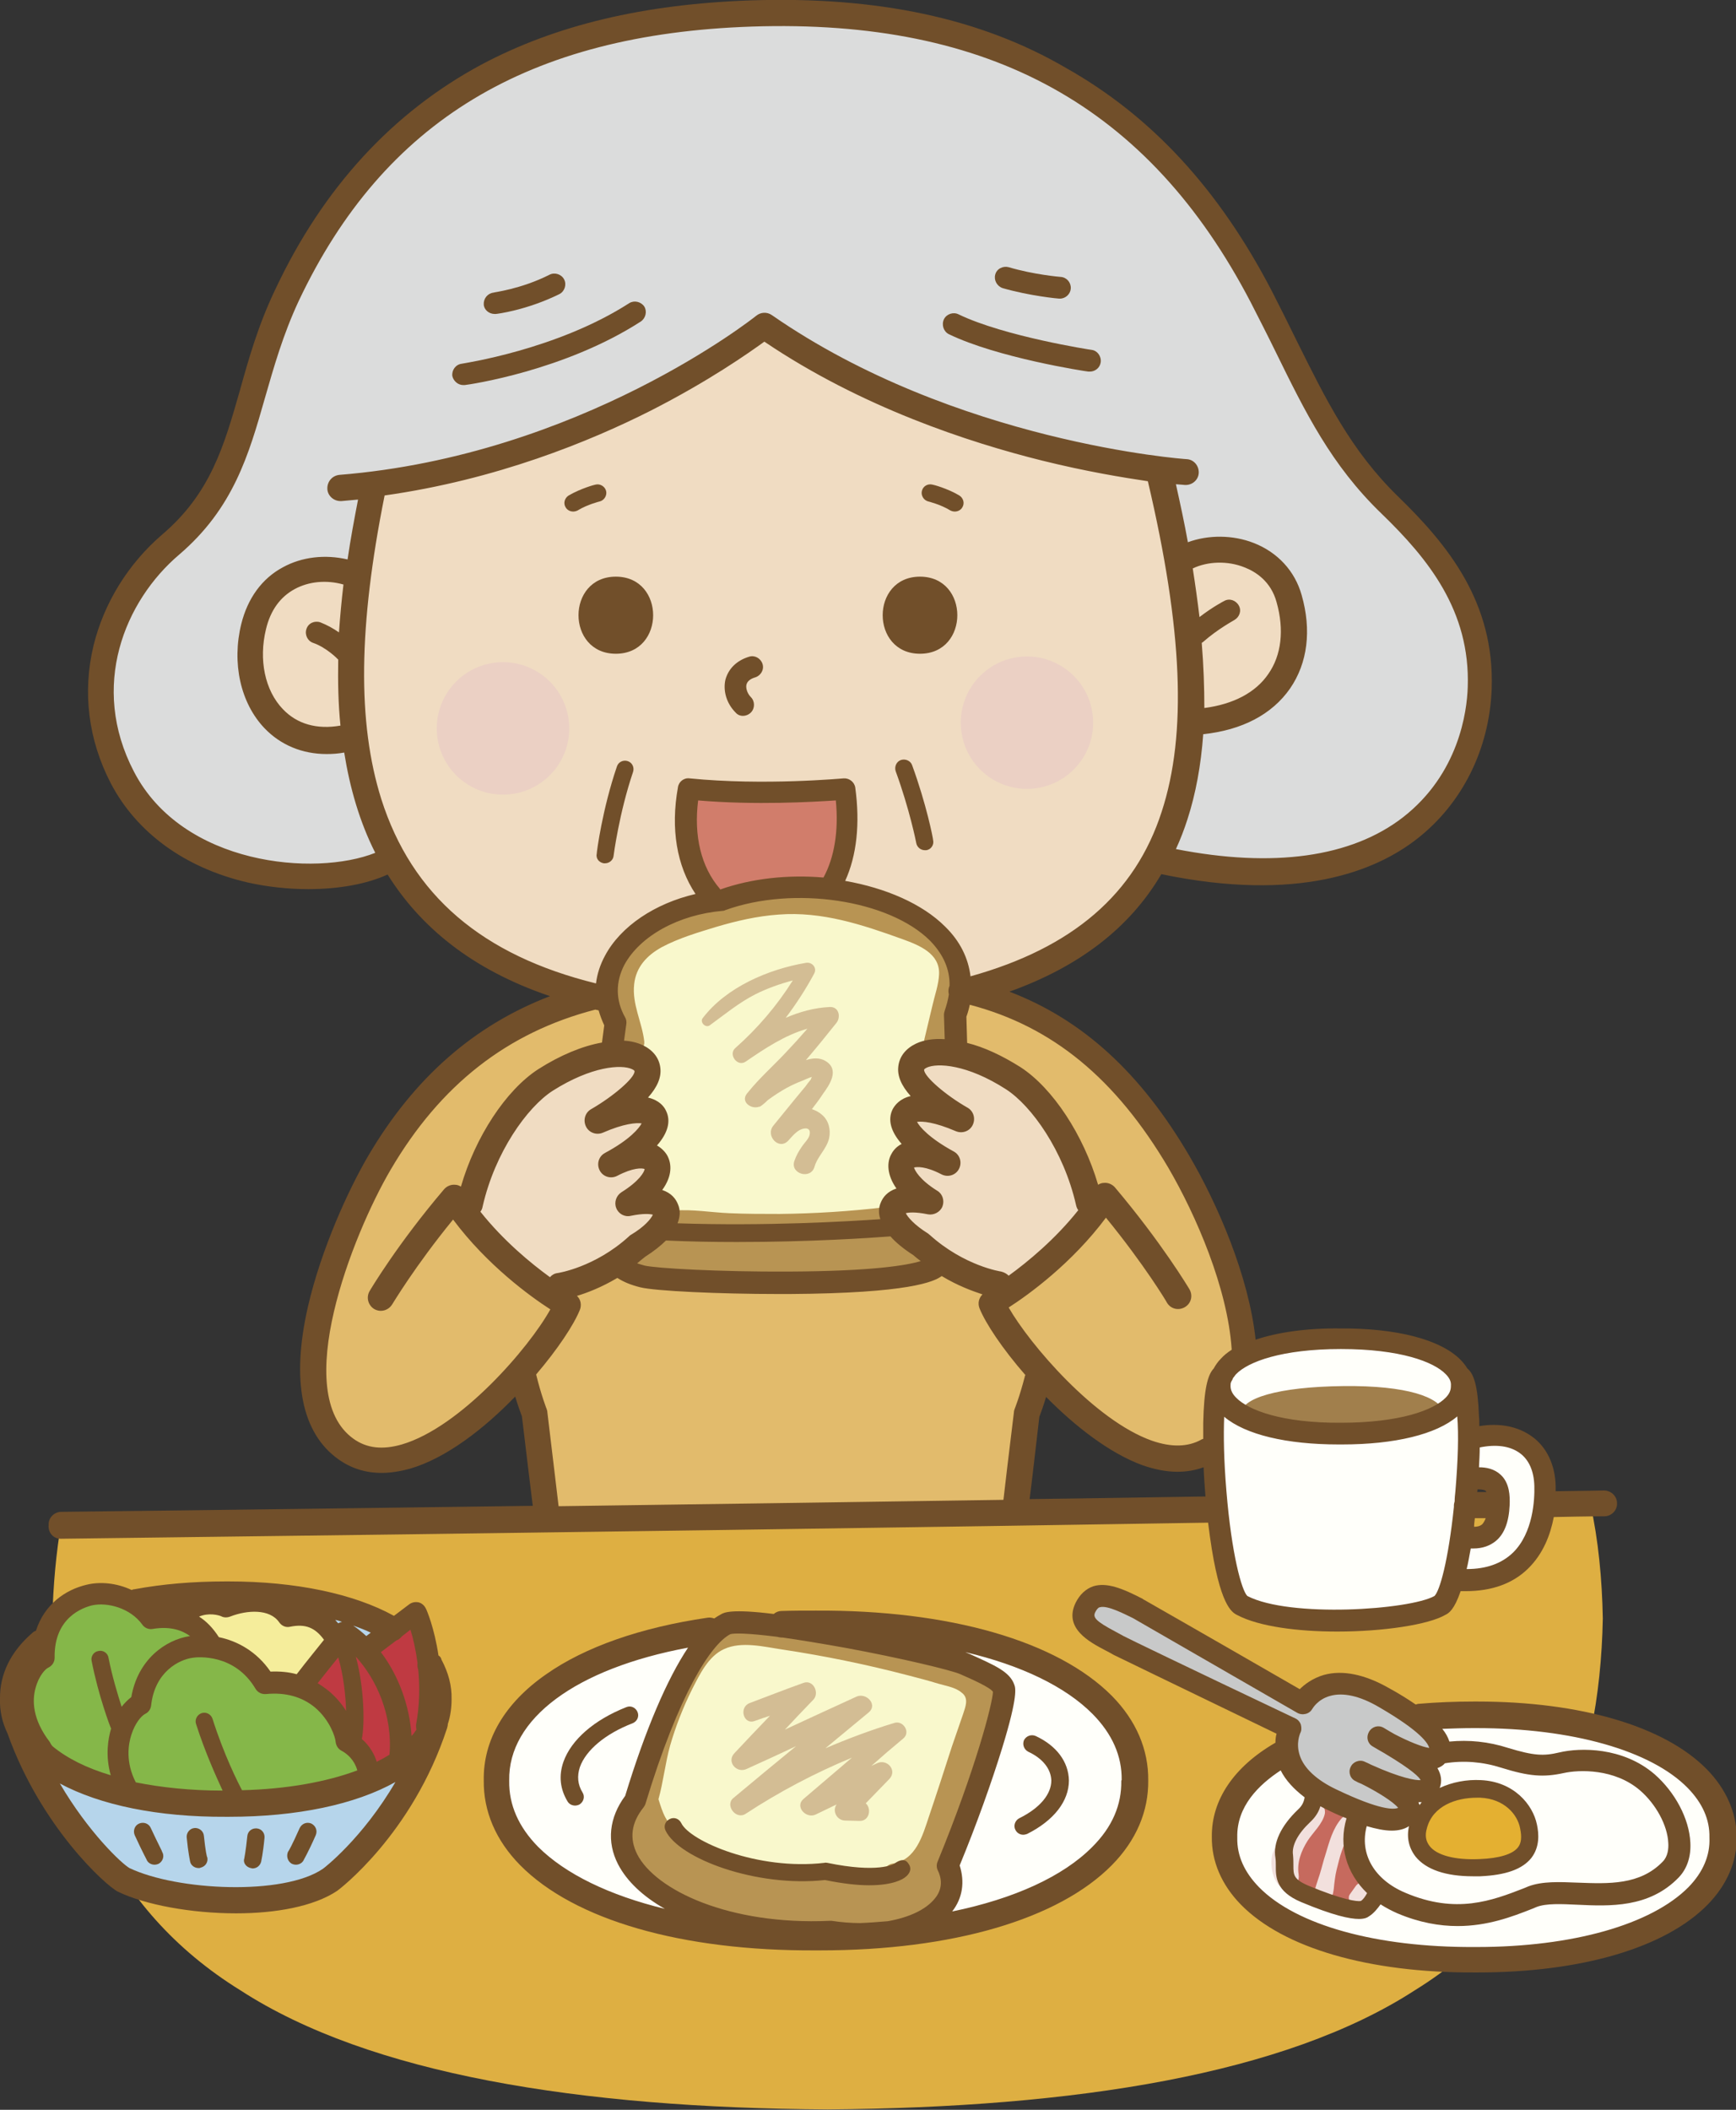
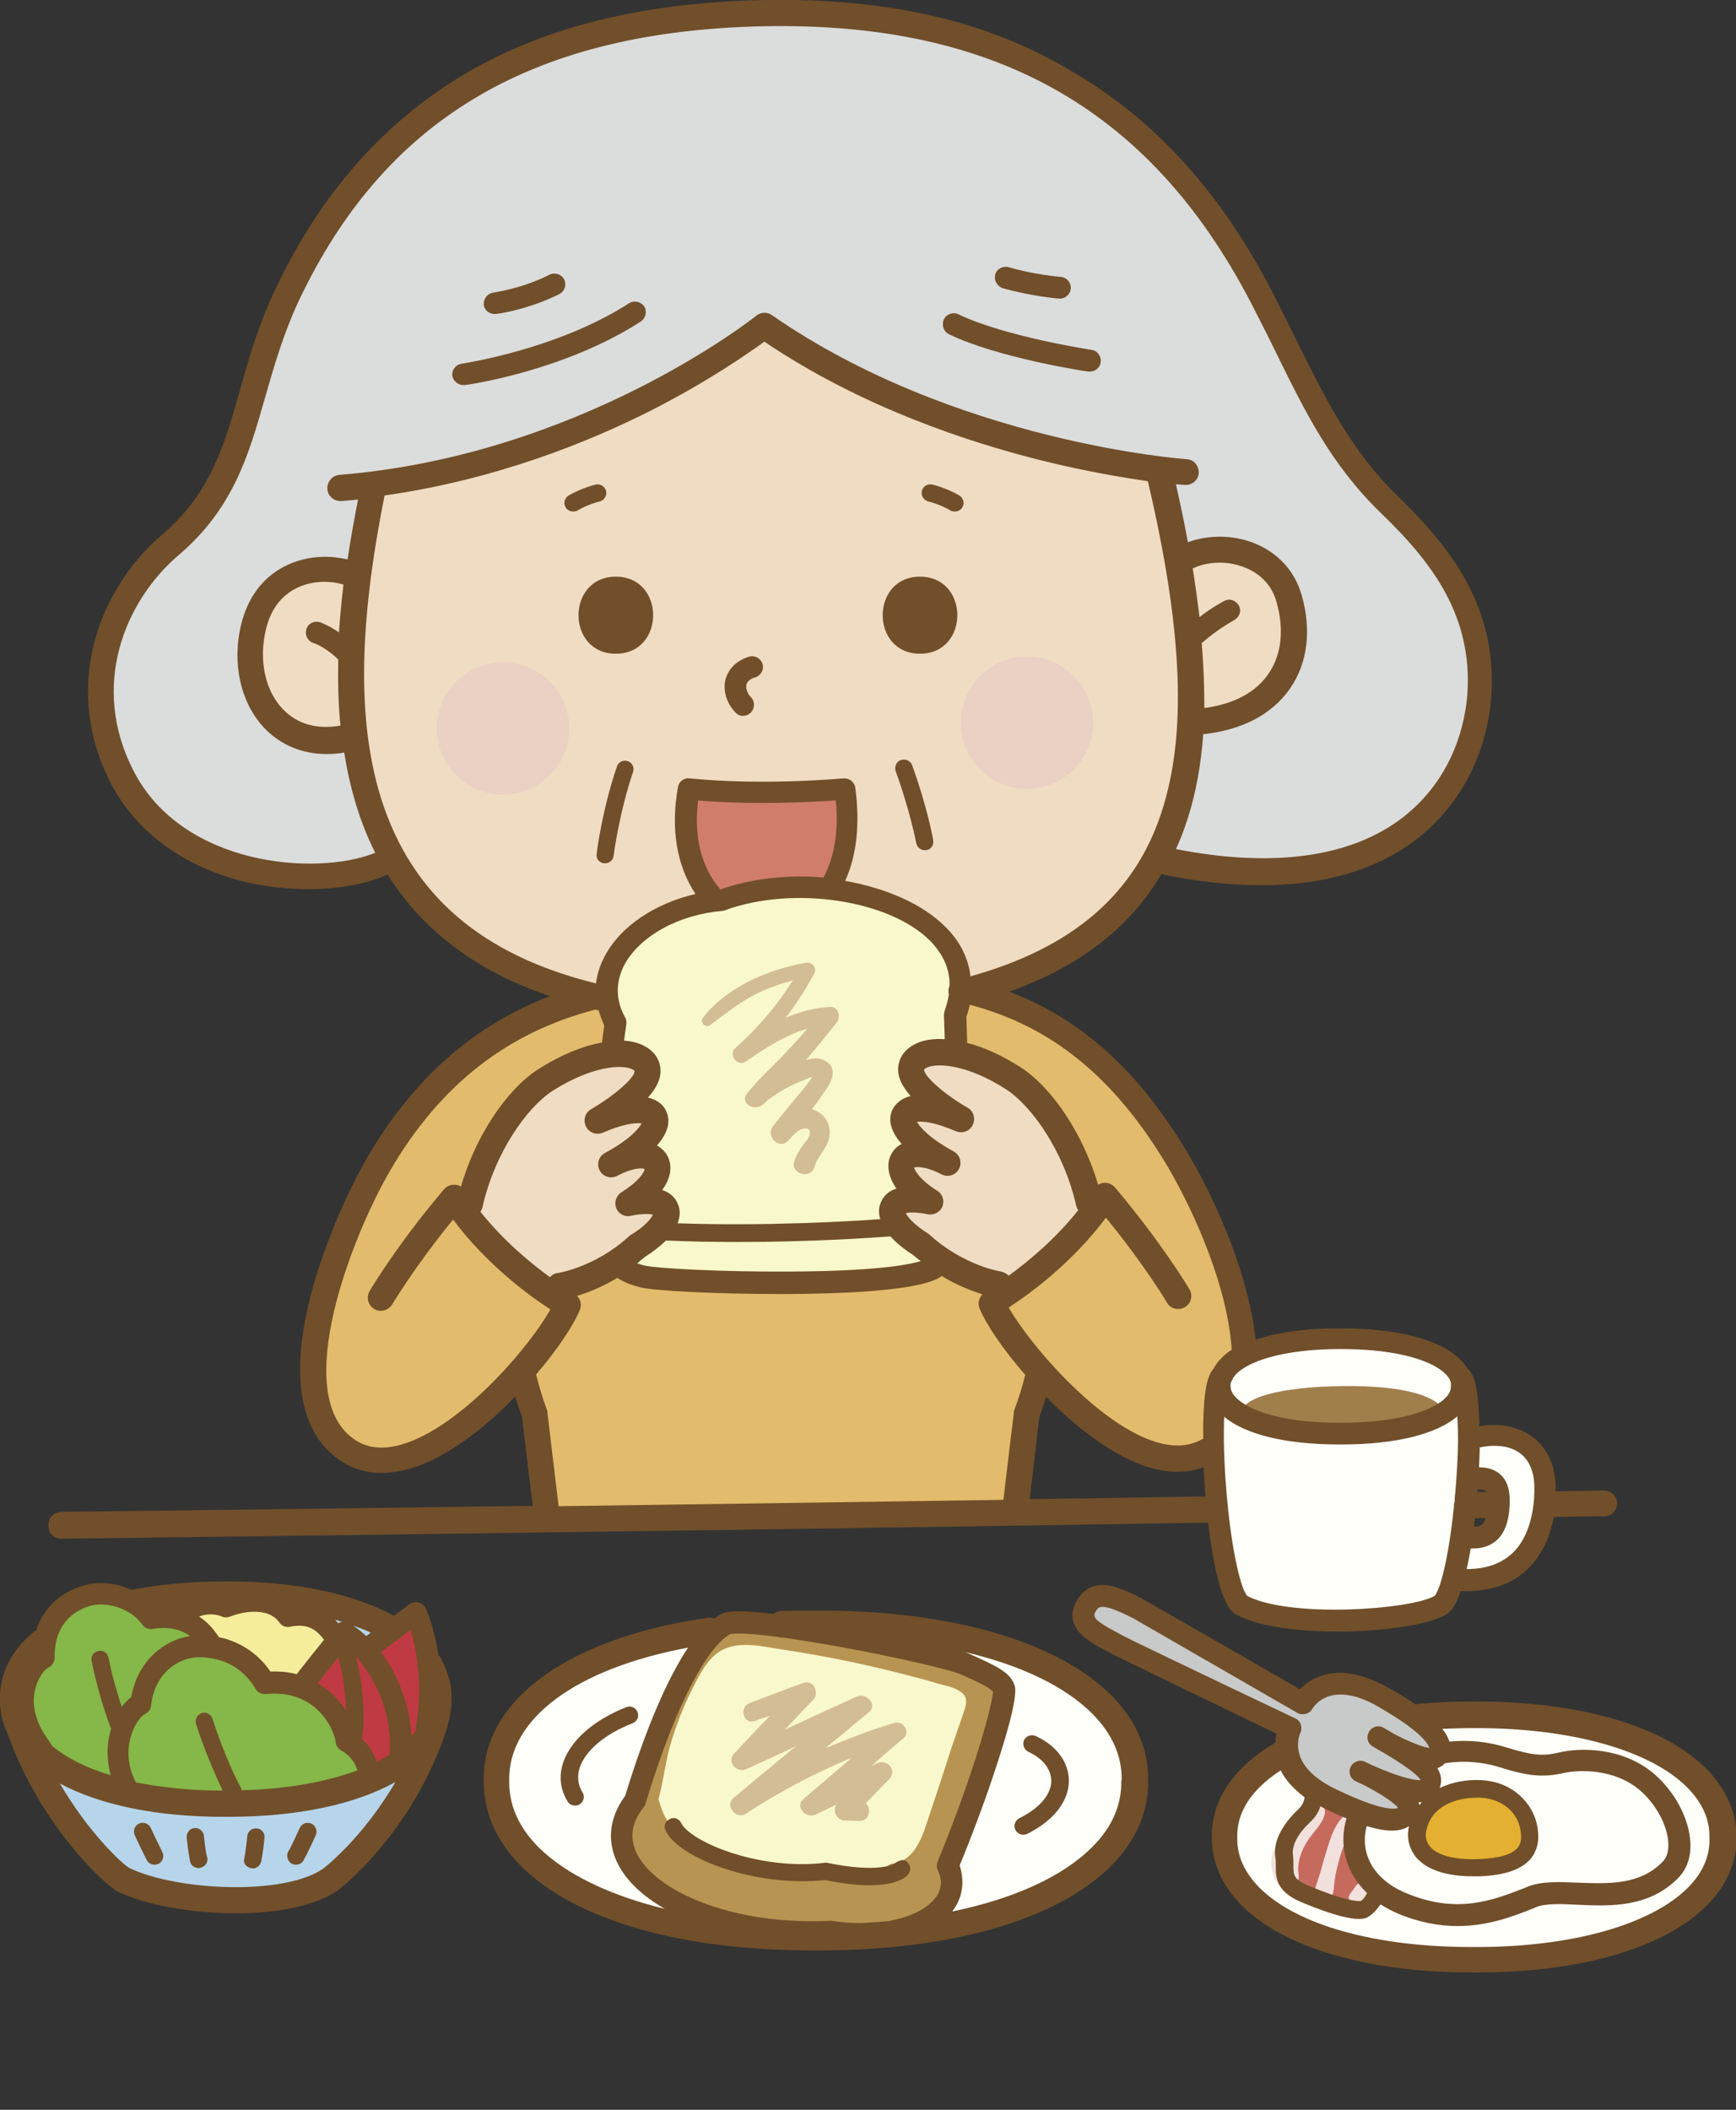
<svg xmlns="http://www.w3.org/2000/svg" version="1.1" id="レイヤー_1" x="0px" y="0px" width="464px" height="563.8px" viewBox="0 0 464 563.8" style="enable-background:new 0 0 464 563.8;" xml:space="preserve">
  <rect x="0" y="0" width="464" height="563.8" fill="#333333" stroke="none" />
  <style type="text/css">
	.st0{fill:#E2BB6C;}
	.st1{fill:#F9F8CC;}
	.st2{fill:#B89453;}
	.st3{fill:#DEAF42;}
	.st4{fill:#FFFFFA;}
	.st5{fill:#C66A5E;}
	.st6{fill:#F2E0DD;}
	.st7{fill:#E4B031;}
	.st8{fill:#C8C9C9;}
	.st9{fill:#B6D5EB;}
	.st10{fill:#F5ED9B;}
	.st11{fill:#BF3A42;}
	.st12{fill:#85B749;}
	.st13{fill:#D3BD94;}
	.st14{fill:#A17F4C;}
	.st15{fill:#DBDCDC;}
	.st16{fill:#F0DCC2;}
	.st17{fill:#D17D6B;}
	.st18{fill:#EBD0C4;}
	.st19{fill:#714F2A;}
</style>
  <g>
    <g>
      <path class="st0" d="M161,265.2c-21.6,5.3-38.3,15.4-51,31.4c-12.8,16-21.6,37.7-24.9,54.9c-3.3,17.2-3,30.8,10.1,36.5    c13,5.6,35-8.9,42.7-20.8l5,11.3l2.7,27l125.1-1.2l3.6-26.4l4.2-9.5c0,0,34.7,33.8,45.1,19c0.6-15.4,3-22.8,10.4-24.9    c-7.4-49.5-41.8-95.8-77.1-97.6C221.5,263.1,161,265.2,161,265.2z" />
      <path class="st1" d="M163,282.3l1-9.1c-5.9-14.6,6.7-31.2,28.7-32.6c21.3-6.7,37.4-4.2,50.8,3c13.4,7.1,14.6,21.4,11.7,29.3    c1.2,4.7,1.6,8.3,1.6,8.3c-16-3-16.8,6.3-6.1,14.2c-11.1-1.8-10.7,7.9-4.7,11.7c-7.5,0-4.9,8.9-2,11.9c-5.9,2.8-9.7,7.3,6.5,17.6    c-4,6.3-23.7,6.7-46.1,6.5c-22.3-0.2-35.2,1-38.4-4.7c16.8-10.5,12.7-19.2,5.3-18.5c7.7-7.2,4-12.8-1.6-11.8    c8.9-10.5,4.9-13.6-4-10.9C176.5,284.8,171.7,278.9,163,282.3z" />
-       <path class="st2" d="M254,250.5c-3.3-3.6-8.1-5.2-12.6-6.8c-5-1.8-10.1-3.5-15.2-4.7c-10.7-2.4-21.4-1.8-31.9,0.8    c-8.5,2.1-18.8,4.8-25.6,10.8c-7.9,7-7.4,20.6-1.8,29.1c1.4,2.1,5.6,1.6,5.3-1.4c-0.6-5.2-3.3-9.9-2.7-15.3    c0.5-4.6,3.4-7.7,7.4-9.9c4.5-2.4,9.6-3.9,14.5-5.4c5.4-1.6,11-2.9,16.7-3.3c11.6-0.9,22.4,2.7,33.2,6.6c4.4,1.6,9.9,3.8,9.7,9.3    c-0.1,2.8-1.2,5.8-1.8,8.5c-0.7,2.9-1.4,5.9-2.1,8.8c-1,4.3,5.5,6.1,6.6,1.8c1.3-5.4,2.9-10.8,3.9-16.2    C258.1,258.5,257.3,254.1,254,250.5z" />
-       <path class="st2" d="M248.6,334c-0.9-1.4-2.4-2.3-3.7-3.3c-1.8-1.4-3.6-2.9-5.3-4.3c0,0,0,0,0,0c0.4-1.9-0.6-4.1-3-3.8    c-9.4,1.1-18.7,1.7-28.2,1.8c-4.5,0-9,0-13.5-0.2c-4.8-0.2-9.9-1.1-14.6-0.7c-1.8,0.2-2.7,1.9-2.3,3.3c-1.2,0.9-2.4,1.9-3.5,3    c-0.5,0-1-0.1-1.5-0.1c-2.5-0.2-3.7,2.5-2.9,4.5c-0.1,0.2-0.3,0.3-0.4,0.5c-2,0.8-2.5,4.3-0.3,5.4c7.1,3.7,15.1,3.7,22.9,3.7    c9.4,0.1,18.8,0,28.2-0.3c4.6-0.1,9.2-0.3,13.8-0.5c3.6-0.2,8.4,0.4,11.7-1.3C249,340.2,250.4,336.8,248.6,334z" />
      <g>
-         <path class="st3" d="M16.4,406.7c-1.4,8.3-2.2,16.9-2.4,25.8c0.7,42.1,14.9,77.5,50.3,99.4c34.6,22.4,90.5,31.4,156.9,31.8     c66.4-0.5,122.3-9.4,156.9-31.8c35.4-21.9,49.5-57.3,50.3-99.4c-0.2-10.7-1.2-20.9-3.3-30.6C366.2,402.8,202.3,404.9,16.4,406.7z     " />
        <path class="st4" d="M178.9,514.6c-23.7-6.1-50.6-19.6-47.2-42.5c3.4-22.9,39.5-38.5,57.9-37c11.9-4.3,16.6-1.4,16.6-1.4     c29.9-1.2,54.8,3.2,71.8,11.3c17,8.1,24.7,18.8,24.5,33.4c-0.2,14.6-25.3,35.6-63.9,38.5C200,519.9,178.9,514.6,178.9,514.6z" />
        <path class="st1" d="M221.6,514.8c-22.3,3.4-37-1.8-46.5-8.9c-9.5-7.1-12.7-17-6.1-24.1c6.5-25.9,21-47,23.1-48     c2.2-1,17.2,0.6,30.6,3c13.4,2.4,33.6,7.5,36.6,8.9c3,1.4,8.5,4.5,8.5,7.3c0,2.8-14.6,45.7-14.6,45.7     C254.2,510.4,247.5,518.7,221.6,514.8z" />
        <path class="st2" d="M256.3,444.7c-12.6-4.3-26.2-6.8-39.3-9c-6.3-1-13.1-2.7-19.4-2.2c-6,0.4-10.5,3.4-13.9,8.2     c-3.8,5.4-6.5,12-8.7,18.2c-1.9,5.6-4.1,12.4-4.2,18.6c0,0.1-0.1,0.2-0.1,0.3c-0.6,0-1.2,0.2-1.8,0.8c-5.3,5.5-4.4,14.8,0.2,20.4     c5,6.1,13.7,9.1,20.9,11.5c16.1,5.4,34.9,7,51.5,2.8c3.7-1,6.7-3.1,8.5-5.9c1.2-0.4,2.1-1.3,1.9-3l-0.1-1.3     c0.5-2.3,0.3-4.8-0.7-7.3c0.4-0.7,0.9-1.5,1.2-2.3c2.7-6,6.1-10.4,8.2-16.7c1.1-3.3,2.7-6.8,3.8-10.1c1-3.2,3.6-10.9,4-14.2     C268.9,447.7,261.6,446.5,256.3,444.7z M257.4,458.1c-1,2.9-2,5.8-3,8.7c-2,6.2-4,12.4-6.1,18.6c-1.7,5.1-3.5,11.7-9.7,12.6     c-1.4,0.2-2.2,1.3-2.4,2.5c-12.4,0-24.8-0.9-37-3.1c-5.5-1-11.2-2.4-15.9-5.7c-2.3-1.6-4.2-3.7-5.5-6.1c-0.8-1.5-1.3-3.2-1.8-4.8     c1.3-4.7,1.8-9.6,3.1-14.3c1.5-5.2,3.5-10.3,5.9-15.1c2-3.9,4.3-8.8,8.5-10.7c4.7-2.2,10.8-0.6,15.6,0.1     c11.3,1.7,22.5,4,33.6,6.9c2.7,0.7,5.4,1.4,8,2.2c2,0.6,4.7,1,6.3,2.4C259.1,453.8,258,456.2,257.4,458.1z" />
        <path class="st4" d="M398.1,524.9c-29.6,1.2-75.1-10.1-71.8-36c3.4-25.9,51.6-31.2,63.5-31.4c11.9-0.2,40.1,2,55.5,11.5     c15.4,9.5,21.2,25.9,5.1,39.3C434.5,521.7,408,524.5,398.1,524.9z" />
        <g>
          <path class="st5" d="M349.9,479.4c-1,2.8-2,4.9-4,6.9c-2,2-6.5,8.3-5.7,12.7c0.8,4.3,3.6,5.3,8.1,7.1c4.5,1.8,12.7,4.7,14,4.2      c1.4-0.6,4.7-4.7,4.7-4.7s-6.9-11.3-5.5-21.7C352.6,480.8,349.9,479.4,349.9,479.4z" />
          <g>
            <g>
              <path class="st6" d="M365.5,503.5c-1.1-0.8-2.5-0.5-3.2,0.6l-1.5,2.1c-0.6,0.8-0.2,2,0.5,2.6c0.8,0.6,1.9,0.5,2.6-0.2l1.8-1.8        C366.7,505.9,366.6,504.3,365.5,503.5z" />
              <path class="st6" d="M358.6,485.9c-2.4,2.7-3.3,6.3-4.3,9.6c-0.6,1.8-1,3.6-1.6,5.5c-0.6,1.9-1.3,3.6-1.5,5.6        c-0.2,2.9,3.8,3,4.7,0.6c0.7-1.7,0.6-3.3,0.9-5.1c0.2-1.7,0.7-3.4,1.1-5c0.8-3.3,2.5-6.4,3-9.8        C361.2,486,359.7,484.7,358.6,485.9z" />
            </g>
            <path class="st6" d="M354.1,484.7c0.3-1.7-1.1-3.6-3-3c-3.6,1.2-6.3,5.5-8,8.8c-0.4,0.7-0.7,1.4-0.9,2.1       c-3.3,1.8-2.8,7.9-0.8,10.7c2.1,2.9,6.2,1.1,5.7-2.4c-0.5-3.2,0.7-6.3,2.4-9C351,489.6,353.5,487.4,354.1,484.7z" />
          </g>
        </g>
        <path class="st7" d="M378.5,484.5c-1.8,4.4-1.8,13.8,10.3,14.6c12.1,0.8,19.6-3,18.6-10.3c-1-7.3-11.5-11.5-15.4-11.5     C388,477.4,380.9,478.8,378.5,484.5z" />
        <path class="st8" d="M342,460.6c0,0-44.9-21.2-48.8-22.3c-4-1.2-6.9-5.7-4.2-10.3c2.8-4.5,10.1-0.8,12.7,0.6     c2.6,1.4,45.3,26.1,45.3,26.1c4-5.1,11.1-7.5,19.8-2.8c8.7,4.7,18,13.6,17,16c-1,2.4-10.3-0.4-10.3-0.4c7.9,5.9,12.1,13,0,10.1     c3.8,7.1,2.6,12.8-14.6,6.1C341.6,477,339.6,466.5,342,460.6z" />
        <path class="st9" d="M12.2,434.5c-6.5,7.7-10.7,12.1-9.7,20.4c1,8.3,14.6,35.8,27.5,46.9c21.9,7.1,47.8,5.9,54.4,2.2     c6.5-3.8,25.7-23.3,30.4-40.7c4.7-17.4-12.1-29.9-18-32.6c-5.9-2.8-30.8-7.1-50.6-4.3C26.5,429,12.2,434.5,12.2,434.5z" />
        <path class="st10" d="M45,431.9c4.2-5.5,14.2-2,14.2-2c7.1-5.7,17,2.2,17,2.2c5.1-2.4,12.8,5.5,12.8,5.5l-8.3,12.1l-9.7,0.4     c0,0-10.5-10.3-17-10.1C51.8,434.7,45,431.9,45,431.9z" />
        <path class="st11" d="M77.7,450.7l13-14.6l7.5,5.7l11.3-10.7c5.9,10.7,4.7,25.9,2.8,32.8c-2,6.9-15.2,11.9-15.2,11.9l-5.3-10.5     C87.9,455.9,77.7,450.7,77.7,450.7z" />
        <path class="st12" d="M12,471.3C1.6,460,3.3,446,10.3,442.4c-1-15.4,18.2-23.9,28.7-9.9c8.7-2.2,14.8,4.2,15.4,6.5     c10.9,1.4,15,10.9,15,10.9c15-1.2,19.8,10.5,21.4,14.8c5.3,3.6,7.1,9.3,7.1,9.3c-10.3,8.5-48,9.3-59.7,7.1     C26.5,479,12,471.3,12,471.3z" />
        <path class="st13" d="M239.1,460.4c-6.3,1.9-12.4,4.2-18.5,6.8c3.9-3.2,7.7-6.4,11.6-9.6c2.5-2.1-0.7-5.4-3.3-4.2     c-6.4,2.9-12.8,5.9-19.1,8.8c2.5-2.7,5-5.3,7.6-8c1.7-1.8,0-5.4-2.6-4.5c-4.8,1.7-9.6,3.6-14.4,5.4c-3,1.1-1.7,5.9,1.3,4.8     c1.4-0.5,2.8-1,4.1-1.4c-3.2,3.3-6.3,6.6-9.5,10c-2.2,2.3,0.6,5.5,3.3,4.2c4.4-2,8.8-4,13.2-6.1c-5.6,4.6-11.2,9.2-16.8,13.9     c-2.3,1.9,0.7,5.9,3.3,4.2c9-5.9,18.5-10.9,28.4-15c-4.3,3.7-8.6,7.3-12.9,11c-2.5,2.1,0.7,5.4,3.2,4.2c1.9-0.9,3.7-1.8,5.6-2.7     c-1.2,1.7,0,4.2,2.2,4.3c1.3,0,2.6,0.1,3.9,0.1c2.7,0.1,3.3-3.3,1.7-4.7c2.1-2.2,4.2-4.3,6.3-6.5c2.2-2.3-0.6-5.5-3.3-4.2     c-0.5,0.2-1,0.5-1.5,0.7c2.8-2.5,5.6-4.9,8.5-7.3C243.5,462.9,241.4,459.7,239.1,460.4z" />
      </g>
      <path class="st4" d="M393,384.5c0,0,0-10.5-1-15.2c-1-4.7-8.3-10.7-29.7-11.9c-21.4-1.2-31.8,4.5-35.2,8.9c-3.4,4.3-3,25.7-2,39.7    c1,14,5.6,23.5,8.9,24.5c12.1,3.8,35.2,2.4,42.5,1.4c7.3-1,10.3-3.8,12.8-9.9c13.6,2.2,21.2-7.7,23.1-19.6    C414.5,390.6,410.4,381.5,393,384.5z M391,410l1.2-15.6c4.9-0.8,8.9,1.8,8.9,8.7C401.1,410,395.3,411.5,391,410z" />
      <path class="st14" d="M331.7,378.1c-0.4-4.5,10.1-7.5,27.3-7.7c17.2-0.2,25.7,3,26.9,6.9C372.8,387.4,342.4,383.7,331.7,378.1z" />
      <path class="st15" d="M104.3,229.6c-21.9,9.5-61.4,4.2-72.9-23.7c-11.6-27.9,1.5-50.1,9.8-56.6c8.3-6.5,19.3-17.5,21.4-28.2    c5.9-31.1,27.3-80.1,64.3-99.9C163.9,1.2,210.2,0.1,240.4,4.8s69.1,26.4,86.3,56.3c17.2,29.9,29.7,58.7,45.4,74.4    c15.7,15.7,26.9,33.7,22.5,55.5c-6.5,32.6-34.4,48.3-86,38.3L104.3,229.6z" />
      <path class="st16" d="M99.3,128.8l-3.6,24c-17.5-7.1-26.1,4.4-27.3,16.6c-1.2,12.2,1.2,31.7,26.7,26.1c0,35,33.5,70.3,65.8,69.7    c6.2-19.9,23.1-24.3,29.9-24.3c19-9.8,67.9-1.8,65.8,24c22.5-4.7,56.9-20.2,61.4-71.5c17.5-1.5,29.9-12.5,27-31.1    c-3-18.7-23.4-16-29.9-12.2c-3.9-19-5-25.5-5-25.5c-58.7-6.5-106.2-38-106.2-38C159.8,121.9,98.7,127.9,99.3,128.8z" />
      <path class="st17" d="M190.9,240.8c-8.3-7-8.7-24.4-6.9-29.8c11.7,1.6,41.5,0,41.5,0c3,10.9-1.4,22.3-3.4,25.7    C207.1,235.6,190.9,240.8,190.9,240.8z" />
      <g>
        <path class="st16" d="M124.5,323c3.6-20.2,17.8-33.8,25.8-37.7c8-3.9,29.1-7.4,19.6,7.4c9.5,3.9,0.9,14.5,0.9,14.5     c7.6,1.5,0.6,12.5,0.6,12.5c9.5,3,4.4,10.7-1.8,13.6c-9.8,8.6-23.4,11.6-23.4,11.6C132.5,334.5,124.5,323,124.5,323z" />
        <path class="st16" d="M268.9,344.9c-15.7-3.6-30.2-15.7-29.9-20.8c0.3-5,8-3,8-3c-10.4-11-6.5-13.3,0-13     c-10.4-10.7-4.7-13.9,2.7-12.2c-12.2-17.2-2.1-17.2,10.1-13s28.5,14.8,31.7,41.5C278.4,339,268.9,344.9,268.9,344.9z" />
      </g>
      <ellipse transform="matrix(0.567 -0.824 0.824 0.567 -102.195 195.001)" class="st18" cx="134.4" cy="194.7" rx="17.7" ry="17.7" />
      <ellipse transform="matrix(0.996 -8.451426e-02 8.451426e-02 0.996 -15.344 23.901)" class="st18" cx="274.6" cy="193.2" rx="17.7" ry="17.7" />
      <path class="st13" d="M221.8,269.1c-4.2,0.2-8.1,1.3-11.8,2.9c2.8-3.7,5.4-7.7,7.6-11.8c0.9-1.6-0.6-3.2-2.2-2.9    c-10,1.7-21.3,6.5-27.6,14.8c-0.8,1.1,0.8,2.7,1.9,1.9c4-2.9,7.7-6,12.2-8.3c3.2-1.6,6.6-2.8,10-3.7c-4.2,6.7-9.4,12.8-15.4,18.1    c-1.9,1.7,0.6,5.1,2.8,3.6c5.1-3.5,10.5-7.1,16.5-8.8c-1.9,2.2-3.9,4.4-5.9,6.5c-3.3,3.5-6.9,6.7-9.9,10.4c0,0,0,0,0,0    c0,0,0,0,0,0c-0.1,0.2-0.3,0.3-0.4,0.5c-1.7,2.2,1.3,4.3,3.4,3.4c0,0,0,0,0,0.1c0.8-0.5,1.5-1.1,2.2-1.8c1.6-1.2,3.3-2.3,5.1-3.3    c1.3-0.7,2.6-1.3,3.9-1.8c0.6-0.2,1.9-0.9,2.8-1.1c-0.1,0.2-0.2,0.4-0.3,0.7c-0.5,0.6-1,1.2-1.4,1.8l-2.9,3.5    c-1.9,2.3-3.8,4.7-5.7,7c-2.2,2.7,1.5,6.7,4,4c0.9-1,1.8-2.1,3-2.8c1.3-0.7,3.1-0.8,2.7,1.2c-0.2,1.1-1.4,2.2-2,3.1    c-0.9,1.3-1.6,2.5-2.1,4c-1.1,3.4,4.4,5,5.4,1.5c0.8-2.8,3.2-4.7,3.9-7.6c0.5-2.3-0.1-4.8-1.9-6.3c-0.9-0.8-1.8-1.2-2.7-1.5    c1-1.3,2-2.6,2.9-4c1.9-2.6,4.6-6.6,0.7-8.9c-1.5-0.9-3.4-0.8-5.2-0.2c2.8-3.3,5.5-6.6,8.2-10C224.8,271.7,224.2,269,221.8,269.1z    " />
    </g>
    <g>
      <path class="st19" d="M16.2,411.2C16.2,411.2,16.3,411.2,16.2,411.2c130.6-1.6,238.6-3.2,306.7-4.3c0.2,1.3,0.3,2.5,0.5,3.8    c2.6,18.5,5.9,20.2,7.3,20.9c5.9,3.1,16.3,4.4,26.7,4.4c12.2,0,24.4-1.8,29-4.5c0.8-0.4,2.3-1.3,4-6.3c0.5,0,0.9,0,1.4,0    c6.9,0,12.5-2,16.6-6c4.1-4,6-9.1,6.9-13.8c8.9-0.2,13.5-0.2,13.5-0.2c1.9,0,3.5-1.6,3.4-3.5c0-1.9-1.6-3.4-3.5-3.4c0,0,0,0-0.1,0    c0,0-4.4,0.1-12.8,0.2c0-0.5,0-0.9,0-1.3c-0.1-5.7-2.4-10.5-6.3-13.3c-3.7-2.7-8.6-3.7-14.1-2.8c0-0.9,0-1.9-0.1-2.7    c-0.3-8.2-1.4-11.3-3.1-12.7c-0.5-0.8-1.1-1.6-1.8-2.3c-5.3-5.4-17-8.5-32.2-8.4c-8.9-0.1-16.6,1-22.6,3    c-1.8-17-10.2-36.3-17.7-49.1c-13-22.2-28.5-36.4-48.1-43.9c18.7-6.7,32.2-17.1,40.6-31.4c36.5,7.6,57.3-0.8,68.3-9.4    c12.1-9.4,19.4-24,20-40.1c0.8-23.1-11.6-38.4-25.1-51.5c-12.5-12.2-19.2-25.8-27-41.5c-2.1-4.3-4.3-8.7-6.6-13.2    c-14.2-27.4-32.3-46.9-55-59.7C262.1,4.8,234.4-1,200.7,0.1c-28.7,1-52.2,6.6-72.1,17.2C105,30,86.4,50.1,73.6,77.3    c-4.6,9.6-7.1,18.5-9.5,27.1c-4.2,14.7-7.8,27.4-20.7,38.4c-9.1,7.8-15.6,18.3-18.4,29.7c-3,12.5-1.4,25.2,4.6,36.8    c6.9,13.2,19.8,22.6,36.5,26.5c5.3,1.2,10.9,1.8,16.3,1.8c8,0,15.5-1.3,21.2-3.9c8.7,13.9,22.4,25.4,43.4,32.5    c-20.3,7.8-36.3,21.8-48.6,42.7c-5.2,8.9-12.5,24.7-16.1,40.3c-4.5,19.7-1.7,33.8,8.2,40.8c3.4,2.4,7.2,3.6,11.5,3.6    c2.4,0,4.9-0.4,7.5-1.1c9.7-2.8,19.9-10.7,28.2-19.3c0.8,2.6,1.5,4.5,1.8,5.3c1.6,13.3,2.5,20.8,2.9,23.9    c-38.9,0.5-81.1,1.1-126,1.6c-1.9,0-3.5,1.6-3.4,3.5C12.8,409.6,14.3,411.2,16.2,411.2z M394.9,398c1.6,0,2.1,0.3,2.2,0.4    c0,0,0.1,0.1,0.2,0.3l-2.5,0C394.9,398.5,394.9,398.2,394.9,398z M394.2,405.7l2.9,0c-0.3,0.8-0.6,1.3-1,1.7    c-0.5,0.4-1.2,0.6-2.1,0.6C394,407.3,394.1,406.5,394.2,405.7z M393.1,413.8c0.2,0,0.5,0,0.7,0c2.4,0,4.4-0.7,6-2    c2.3-1.9,3.5-5.1,3.7-9.6c0.1-2.4,0-5.9-2.4-8.1c-1.7-1.6-3.9-2-5.8-2c0.1-1.8,0.2-3.6,0.2-5.3c4.4-0.9,8.1-0.4,10.7,1.5    c2.5,1.8,3.8,4.9,3.9,8.8c0.1,3.6-0.3,12.5-5.7,17.8c-3,2.9-7.1,4.4-12.4,4.4C392.4,417.8,392.7,415.9,393.1,413.8z M273.9,367.9    c-1.4,5.4-2.7,8.6-2.7,8.6c-0.1,0.3-0.2,0.6-0.2,0.9c-1.5,12.3-2.4,19.8-2.8,23.4c-34.3,0.5-74.3,1.1-118.9,1.7    c-0.3-2.5-1.2-10.2-3-25.1c0-0.3-0.1-0.6-0.2-0.9c0,0-1.4-3.5-2.8-9.2c5.8-6.8,10.1-13.3,11.7-17.3c0.5-1.3,0.2-2.8-0.8-3.7    c2.7-0.8,6.6-2.3,10.8-4.8c1.7,1.1,3.7,1.9,6.1,2.5c3.9,1,21.1,1.8,37.1,1.8c0.9,0,1.9,0,2.8,0c32-0.2,38.7-3.3,40.7-4.8    c4.3,2.6,8.2,4,10.9,4.9c-1,1-1.3,2.4-0.8,3.7c1.6,4,6.1,10.8,12.3,17.9C274,367.5,273.9,367.7,273.9,367.9z M193.2,243.4    c0.3,0,0.5-0.1,0.7-0.2c18.3-6.6,43.8-2.7,54.7,8.2c3.5,3.6,5.3,7.6,5.2,12c-0.3,0.7-0.4,1.5-0.2,2.3c0,0,0,0.1,0,0.1    c-0.2,1.4-0.6,2.8-1.1,4.3c-0.1,0.3-0.2,0.7-0.2,1.1l0.2,6.5c-3-0.2-5.6,0.2-7.7,1.2c-2.7,1.3-4.4,3.4-4.7,6.1    c-0.3,2.5,0.8,5.1,3.3,7.9c-2.9,0.7-4.2,2.4-4.8,3.5c-1.4,2.8-0.5,6,2.4,9.3c-1.2,0.6-2.1,1.5-2.7,2.6c-1.3,2.2-1.3,5.6,1.3,9.3    c-2.4,0.8-3.6,2.3-4.2,3.8c-0.6,1.4-0.6,2.9-0.1,4.4c-8.7,0.6-30.6,1.9-54.2,1.1c0.7-1.8,0.8-3.5,0.1-5.1c-0.6-1.5-1.8-3-4.2-3.8    c2.7-3.7,2.6-7,1.3-9.3c-0.6-1-1.5-1.9-2.7-2.6c2.9-3.3,3.8-6.5,2.4-9.3c-0.5-1.1-1.8-2.8-4.8-3.5c2.5-2.8,3.6-5.4,3.3-7.9    c-0.3-2.7-2-4.8-4.7-6.1c-1.5-0.7-3.2-1.1-5-1.2c0.2-1.5,0.4-2.9,0.6-4.4c0.1-0.6,0-1.3-0.3-1.8c-2.6-4.6-2.6-9.5-0.2-14.1    C171.1,250.1,181.4,244.4,193.2,243.4z M186.6,213.9c15.4,1.3,30.6,0.4,36.8,0c0.8,8.1-0.4,15.3-3.3,20.6    c-9.4-0.8-19.1,0.2-27.6,3.2c0-0.1-0.1-0.1-0.1-0.2C187.4,231.7,185.4,223.4,186.6,213.9z M242.1,324.2c0.8-0.2,2.5-0.4,5.9,0.3    c1.6,0.3,3.3-0.6,3.9-2.1c0.6-1.6,0-3.4-1.4-4.2c-4.8-3-6-5.5-6.2-6.2c0.7-0.2,3.1-0.4,7.3,1.8c1.7,0.9,3.8,0.3,4.7-1.4    c0.9-1.7,0.3-3.8-1.4-4.7c-6.6-3.6-9.1-6.6-9.8-7.9c1.4-0.2,4.6,0,10.4,2.5c1.7,0.7,3.7,0,4.5-1.7c0.8-1.7,0.2-3.7-1.4-4.6    c-5.8-3.3-11.6-8.3-11.6-10.1c0-0.3,0.6-0.5,0.7-0.6c2.8-1.3,10.8-0.9,21.2,5.8c6.8,4.4,15.4,16.4,18.7,30.9    c0.1,0.5,0.3,1,0.6,1.4c-6.2,7.8-13.5,13.8-18.6,17.5c-0.5-0.5-1.2-0.9-2-1.1c-0.1,0-9.9-1.5-19.1-9.8c-0.2-0.1-0.3-0.3-0.5-0.4    C244.3,327.3,242.6,325.2,242.1,324.2z M246.1,337c-3.6,1.1-12.7,2.7-35.3,2.8c-18.8,0.1-35.6-0.9-38.5-1.6    c-0.7-0.2-1.4-0.4-2-0.6c0.7-0.6,1.4-1.2,2.2-1.8c2.2-1.4,4.1-2.9,5.5-4.3c6.5,0.3,12.9,0.4,19,0.4c19.6,0,35.8-1.1,41-1.5    c1.5,1.7,3.6,3.4,6.1,5C244.8,336,245.4,336.5,246.1,337z M168.9,285.7c0.2,0.1,0.7,0.3,0.7,0.6c0,1.8-5.7,6.7-11.6,10.1    c-1.6,0.9-2.2,2.9-1.4,4.6c0.8,1.7,2.8,2.4,4.5,1.7c5.7-2.5,9-2.7,10.4-2.5c-0.7,1.3-3.1,4.3-9.8,7.9c-1.7,0.9-2.3,3-1.4,4.7    c0.9,1.7,3,2.3,4.7,1.4c4.2-2.2,6.6-2.1,7.3-1.8c-0.1,0.8-1.4,3.2-6.2,6.2c-1.4,0.9-2,2.7-1.4,4.2c0.6,1.6,2.3,2.5,3.9,2.1    c3.4-0.7,5.2-0.5,5.9-0.3c-0.5,1.1-2.2,3.2-5.9,5.4c-0.2,0.1-0.3,0.2-0.5,0.4c-9.1,8.3-19,9.8-19.1,9.8c-0.8,0.1-1.5,0.5-2,1.1    c-5.1-3.7-12.4-9.7-18.6-17.5c0.3-0.4,0.5-0.8,0.6-1.4c3.3-14.5,11.9-26.5,18.7-30.9C158.1,284.9,166.1,284.4,168.9,285.7z     M275.2,400.6c0.5-3.8,1.3-10.9,2.6-22c0.3-0.8,1-2.6,1.8-5.3c7.7,7.8,17,15.1,25.9,18.3c3.2,1.1,6.3,1.7,9.2,1.7    c2.5,0,4.8-0.4,7-1.2c0.1,2.6,0.3,5.2,0.5,7.8C308.2,400.1,292.4,400.4,275.2,400.6z M389,398.5c-0.1,0.9-0.2,1.8-0.2,2.7    c-0.1,0.4-0.2,0.7-0.2,1.1c0,0.1,0,0.2,0,0.4c-1.5,14.4-3.8,22.5-5.2,23.8c-6.6,3.7-38.6,5.9-50,0c-1.5-1.4-4.2-11-5.6-28    c-0.7-8.3-0.8-15-0.6-19.9c5.7,4.8,16.7,7.4,30.6,7.4c0.3,0,0.6,0,0.9,0c14.1,0,25.2-2.7,30.8-7.5    C389.9,383.4,389.7,390.2,389,398.5z M330.4,367.2c3.2-3.3,12.2-6.7,28-6.7c15.8,0,24.8,3.4,28,6.7c1,1,1.5,2,1.4,3.1    c0,0,0,0.1,0,0.1c0,1.1-0.4,2.1-1.4,3.1c-3.2,3.3-12.2,6.7-28,6.7c-15.8,0.1-24.8-3.4-28-6.7c-1-1-1.5-2-1.5-3.1c0,0,0-0.1,0-0.1    c0-0.4,0-0.7,0.2-1.1c0.2-0.3,0.4-0.7,0.5-1C329.9,367.9,330.1,367.5,330.4,367.2z M312.3,312.1c7.4,12.7,15.8,32.1,16.9,48.4    c0,0.1,0,0.1,0,0.2c-1.1,0.7-2.1,1.5-2.9,2.4c-0.8,0.8-1.4,1.7-1.9,2.6c-1.6,1.7-2.6,5.4-2.8,14.5c0,1.4,0,2.8,0,4.3    c-0.2,0.1-0.4,0.1-0.5,0.2c-3.6,2-8,2.1-13.2,0.3c-15.3-5.4-32.7-25.8-38.3-35.6c5.3-3.4,16.9-11.8,26-24    c10.3,12.6,16.3,22.6,16.3,22.7c1,1.7,3.1,2.2,4.8,1.2c1.7-1,2.2-3.1,1.2-4.8c-0.3-0.5-7.4-12.4-19.9-27.2    c-0.7-0.8-1.8-1.3-2.9-1.2c-0.6,0-1.1,0.2-1.6,0.5c-3.9-13.3-12.1-25.8-20.7-31.4c-4.9-3.1-9.8-5.4-14.3-6.5l-0.2-7    c0.4-1.1,0.7-2.2,0.9-3.2C281.3,274.3,298.2,288.2,312.3,312.1z M35.8,206.2c-11.9-22.8-2.5-45.6,12.1-58    c14.5-12.4,18.6-26.7,22.9-41.8c2.4-8.3,4.8-16.9,9.1-26.1c22.7-47.9,61.2-71.2,121.1-73.2c63.7-2.1,106,21.3,133.3,73.7    c2.3,4.5,4.5,8.8,6.6,13.1c8,16.3,14.9,30.4,28.4,43.4c12.4,12,23.7,25.9,23,46.3c-0.2,6.6-2.4,23.2-17.3,34.8    c-13.8,10.7-34.7,13.6-60.7,8.5c1.2-2.6,2.2-5.2,3.1-8c2.2-6.8,3.6-14.4,4.2-22.7c10.4-1.1,18.4-5.3,23.2-12.2    c4.7-6.8,5.8-15.6,3.1-25c-1.8-6.4-6.4-11.4-12.8-13.9c-5.6-2.2-12.2-2.2-17.6-0.2c-0.9-5-2-10.1-3.2-15.5    c1.5,0.1,2.3,0.2,2.4,0.2c1.9,0.1,3.6-1.3,3.7-3.2c0.1-1.9-1.3-3.6-3.2-3.7c-0.6,0-61.9-4.5-110.9-38.5c-1.3-0.9-3-0.8-4.2,0.2    c-0.5,0.4-46.9,37.3-111.4,42.5c-1.9,0.2-3.3,1.8-3.2,3.8c0.1,1.8,1.7,3.2,3.5,3.2c0.1,0,0.2,0,0.3,0c1.5-0.1,2.9-0.3,4.4-0.4    c-1,5.2-2,10.5-2.8,16c-6-1.4-12.2-0.7-17.3,2.1c-5.6,3-9.4,8.3-11.1,15.1c-2.6,10.5-0.2,21.2,6.2,27.9c4.3,4.5,10.1,6.9,16.6,6.9    c1.5,0,3.1-0.1,4.7-0.4c1.5,9.4,4.1,18.5,8.3,26.8C84.2,234.3,48.8,231.3,35.8,206.2z M321.2,171.8c0.1-0.1,0.2-0.1,0.3-0.2    c4.1-3.6,8.3-5.8,8.4-5.9c1.4-0.8,2-2.5,1.2-3.9c-0.8-1.4-2.5-2-3.9-1.2c-0.2,0.1-3.1,1.6-6.6,4.3c-0.5-4.2-1.1-8.5-1.8-13    c4-1.9,9.3-2.1,13.8-0.3c3.1,1.2,7.1,3.8,8.6,9.3c2.1,7.4,1.3,14.2-2.2,19.2c-3.4,5-9.4,8.1-17.1,9.1    C321.9,183.7,321.7,177.9,321.2,171.8z M83.7,171.8c3.5,1.2,6.6,4.3,6.6,4.4c0,0,0,0,0.1,0c-0.1,6,0,11.9,0.6,17.7    c-6.3,1.1-11.6-0.4-15.4-4.4c-4.8-5-6.5-13.2-4.5-21.4c1.2-5,3.8-8.6,7.7-10.7c3.7-2,8.4-2.5,13-1.2c-0.5,4.2-0.9,8.5-1.2,12.8    c-1.4-1-3.2-2-5-2.7c-1.5-0.5-3.2,0.2-3.7,1.8C81.4,169.6,82.2,171.3,83.7,171.8z M101.9,213.5c-6.4-20.4-6.1-46.2,0.9-81.1    c29.8-4.2,54.8-14.4,71.2-22.7c15.5-7.9,26-15.3,30.3-18.4c25.9,17.5,54.6,26.9,74.3,31.8c11.7,2.9,21.5,4.5,28.2,5.5    c9.3,39.5,10.5,67.5,3.7,88.3c-7.1,22-23.8,36.4-51.1,44c-0.6-4.9-2.8-9.4-6.8-13.3c-6.1-6.1-15.9-10.3-26.7-12.2    c3.1-6.8,4-15.3,2.7-24.9c-0.2-1.5-1.6-2.6-3.1-2.5c-0.2,0-21.3,2-41.2,0c-1.5-0.2-2.9,0.9-3.1,2.4c-2,11.1-0.3,21,4.7,28.5    c-10.8,2.5-20,8.6-24.2,16.5c-1.3,2.4-2.1,4.9-2.4,7.4C128.9,255.3,110.1,239.3,101.9,213.5z M107.4,386c-5.2,1.5-9.4,1-12.9-1.5    c-17-12.1-0.3-54.5,9.9-71.9c13.3-22.7,31.2-36.7,54.7-42.8c0.3,0.1,0.6,0.1,0.9,0.2c0.4,1.4,0.9,2.7,1.5,4    c-0.2,1.5-0.4,3.1-0.6,4.6c-5.2,0.9-11.2,3.4-17,7.1c-8.7,5.6-16.9,18.2-20.7,31.4c-0.5-0.3-1-0.5-1.6-0.5    c-1.1-0.1-2.2,0.4-2.9,1.2c-12.5,14.7-19.6,26.7-19.9,27.2c-1,1.7-0.4,3.8,1.2,4.8c1.7,1,3.8,0.4,4.8-1.2    c0.1-0.1,6-10.1,16.3-22.7c9.1,12.2,20.7,20.6,26,24C141.4,360.2,123.1,381.4,107.4,386z" />
      <path class="st19" d="M218,430.4c-3.1,0-6.1,0-9.1,0.1c-0.8,0-1.5,0.3-2.1,0.8c-11.3-1.4-13.3-0.4-14.1,0.1    c-0.6,0.3-1.2,0.7-1.8,1.1c-0.6-0.2-1.2-0.3-1.8-0.2c-17.8,2.6-32.7,7.8-43.1,15.1c-11.1,7.7-16.9,17.6-16.7,28.4    c-0.1,8.2,3.2,16,9.7,22.6c14.5,14.7,43.3,23,79.1,22.8c0.4,0,0.8,0,1.1,0c35.3,0,63.7-8.3,78-22.8c6.5-6.6,9.8-14.4,9.7-22.6    c0.1-8.2-3.2-16-9.7-22.6C282.6,438.5,253.7,430.2,218,430.4z M195.3,436.6C195.3,436.6,195.3,436.6,195.3,436.6    C195.3,436.6,195.3,436.6,195.3,436.6C195.3,436.6,195.3,436.6,195.3,436.6z M143.8,493.5c-5.2-5.3-7.8-11.2-7.7-17.6    c0,0,0-0.1,0-0.1c-0.3-16.5,17.8-29.9,47.8-35.5c-5.6,8.4-11.4,21.9-16.8,39.6c-4.3,5.8-5,12.3-1.9,18.3    c2.4,4.6,6.7,8.6,12.5,11.9C162.9,506.5,151.1,500.8,143.8,493.5z M249.9,507.3c-2.4,3-6.9,5.1-12.6,6.1c-2.4,0.2-4.9,0.4-7.4,0.5    c-2.4,0-5-0.2-7.6-0.6c-0.2,0-0.3,0-0.5,0c0,0-0.1,0-0.1,0c-26.8,1.2-46.5-8.2-51.4-17.8c-2.1-4.2-1.6-8.4,1.7-12.5    c0.2-0.3,0.4-0.6,0.5-0.9c8.9-29.4,17.5-42.7,22.7-45.4c1-0.3,4.6-0.3,12.5,0.7c0.4,0.1,0.9,0.2,1.3,0.2c0.1,0,0.1,0,0.2,0    c4.3,0.6,9.7,1.5,16.5,2.7c15.2,2.8,28.5,6,31,7.1c3.4,1.5,7.9,3.5,8.7,4.7c-0.1,3-4.5,20.3-14.8,45.4c-0.3,0.7-0.3,1.5,0,2.2    C252,502.5,251.7,505.1,249.9,507.3z M299.7,475.9c0.1,6.4-2.4,12.3-7.7,17.6c-7.8,7.9-20.9,13.9-37.5,17.3    c2.8-3.6,3.4-7.9,2-12.3c4.5-10.9,8.5-22.1,11.4-31.5c4.3-14,3.5-16,3.2-16.8c-1.2-3.5-5.3-5.2-11.9-8.2c-0.3-0.1-0.7-0.3-1.2-0.5    c14.9,3.5,26.8,9.2,34.1,16.6c5.2,5.3,7.8,11.2,7.7,17.6C299.7,475.8,299.7,475.8,299.7,475.9z" />
      <path class="st19" d="M456.2,472.8c-11.3-11.5-33.7-18.1-61.4-18.1c-0.3,0-0.6,0-0.9,0c-5,0-9.9,0.2-14.6,0.6    c-0.3,0-0.6,0.1-0.9,0.2c-2.2-1.5-4.6-3-7-4.3c-6.6-3.8-12.6-5-17.6-3.6c-3,0.9-5.1,2.5-6.4,3.8c-28.1-16.2-41.8-24-41.8-24    c0,0-0.1,0-0.1-0.1c-5.6-2.9-9.7-4.5-13.3-3.4c-2,0.7-3.6,2.2-4.7,4.4c-3.3,6.8,3.7,10.5,7.9,12.7c0.8,0.4,1.5,0.8,2.2,1.2    c0.1,0,0.1,0.1,0.2,0.1c0,0,14.2,6.9,43.4,21c-0.2,0.7-0.3,1.5-0.3,2.4c-11.1,6.4-17.1,15.3-17,25.1c-0.1,6.6,2.6,12.9,7.8,18.2    c11.4,11.6,34.2,18.2,62.3,18.1c0.3,0,0.6,0,0.9,0c27.8,0,50.2-6.6,61.5-18.1c5.2-5.3,7.9-11.6,7.8-18.2    C464.1,484.4,461.4,478.1,456.2,472.8z M345.6,495.7c-0.4-2.5,1.3-5.7,4.6-8.8c1.5-1.4,2.3-2.8,2.7-4.2c0.5,0.2,0.9,0.5,1.4,0.7    c1.8,0.9,3.7,1.8,5.6,2.5c-2.2,7.4,0,14.7,5.5,20c-0.5,0.9-1.1,1.8-1.7,2.1c-0.9,0.2-4.9-0.3-14-4.1c-4-1.7-4-2.9-4-5.4    C345.7,497.8,345.7,496.8,345.6,495.7z M365.3,488c2.4,0.7,4.7,1.2,6.7,1.2c1.8,0,3.4-0.4,4.6-1.2c-0.7,3.1,0,5.9,1.8,8.2    c2.8,3.4,8,5.2,15.3,5.2c0.6,0,1.3,0,1.9,0c6.9-0.3,11.3-1.9,13.7-4.9c2.3-3,2-6.5,1.5-8.9c-1.1-5.4-6.2-11.5-15-11.9    c-3.7-0.2-7.6,0.5-11,2.1c0.7-1.8,0.4-3.6-0.6-5.3c0.8-0.3,1.5-0.7,2-1.3c5-0.8,10.1-0.4,15.1,1.2c7.4,2.3,11.2,2.6,16.7,1.4    c4.1-0.9,13.5-1.2,20.3,4.6c4.3,3.7,7.4,9.4,7.6,14.1c0.1,1.5-0.1,3.6-1.5,5c-6.1,6.3-14.5,5.9-22.7,5.6c-4.9-0.2-9.5-0.4-13.2,1    l-1.2,0.5c-8.5,3.3-18.1,7-31.7,1.2C367.3,502.3,363.3,495.4,365.3,488z M379.1,481.6c0.3,0,0.6,0,0.9,0c-0.2,0.2-0.4,0.5-0.6,0.8    c0-0.2-0.1-0.4-0.2-0.5C379.2,481.7,379.2,481.7,379.1,481.6z M394.7,480.4c0.3,0,0.7,0,1,0c6.3,0.3,9.9,4.4,10.6,8.2    c0.5,2.4,0.3,4-0.6,5.1c-1.4,1.8-5,2.9-10.2,3.1c-6.6,0.3-11.5-1-13.4-3.5c-1-1.3-1.3-2.8-0.7-4.8    C383,482.5,389.3,480.4,394.7,480.4z M300.3,437.2c-0.7-0.4-1.5-0.8-2.2-1.2c-5.3-2.8-6-3.8-5.4-5.1c0.6-1.2,1.1-1.4,1.3-1.4    c2-0.6,6.7,1.9,8.8,2.9c0.9,0.5,15.3,8.8,43.9,25.3c0.7,0.4,1.5,0.5,2.3,0.3c0.8-0.2,1.4-0.7,1.8-1.4c0,0,1.4-2.5,4.7-3.4    c3.5-1,8,0,13.1,3c11.2,6.5,13.1,9.7,13.4,10.9c-1.7-0.2-5.5-1.7-9.3-3.7c-0.9-0.5-1.9-1.1-2.9-1.7c-1.4-0.8-3.1-0.3-3.9,1.1    c-0.8,1.4-0.4,3.1,1,3.9c0.8,0.5,1.9,1.1,3.1,1.8c7.7,4.6,9.4,6.5,9.7,7.2c-1.3,0.1-5.2-0.5-13.2-4.1c-0.6-0.3-1.2-0.6-1.7-0.8    c-1.4-0.7-3.2,0-3.8,1.4c-0.7,1.4-0.1,3.2,1.4,3.8c0.5,0.3,1,0.5,1.5,0.7c4.4,2.2,8.5,4.8,9.8,6.4c-1.1,0.5-4.8,0.7-16.5-4.9    c-5.3-2.5-8.7-5.7-9.8-9.1c-1.1-3.3,0.1-5.8,0.1-5.9c0.4-0.7,0.4-1.5,0.2-2.3c-0.2-0.7-0.8-1.4-1.5-1.7    C316.5,445.1,301.6,437.9,300.3,437.2z M451.3,504.3c-9.9,10-31,16-56.6,16c-0.3,0-0.6,0-0.8,0c-25.9,0.1-47.4-5.8-57.4-16    c-3.9-4-5.9-8.4-5.8-13.2c0,0,0-0.1,0-0.1c-0.2-8.3,5.8-14.1,11.6-17.9c1.3,2.6,3.5,5,6.4,7.2c-0.2,1.2-0.6,2.2-1.8,3.3    c-4.5,4.3-6.7,8.9-6,12.9c0.1,0.7,0.1,1.4,0.1,2.1c0,2.9-0.1,6.8,6.8,9.7c8.6,3.6,13,4.5,15.4,4.5c1.6,0,2.3-0.4,2.7-0.7    c1.3-0.8,2.3-2.1,3.1-3.2c1.4,0.9,2.9,1.7,4.5,2.4c5.9,2.5,11.3,3.4,16.1,3.4c8,0,14.6-2.5,19.9-4.6l1.2-0.5    c2.6-1,6.6-0.8,10.9-0.6c8.6,0.4,19.2,0.9,27.1-7.3c2.2-2.3,3.3-5.5,3.1-9.3c-0.3-6.4-4.1-13.5-9.6-18.3    c-8.5-7.3-19.9-7.1-25.4-5.8c-4.2,1-6.8,0.9-13.7-1.2c-5.3-1.7-10.5-2.2-15.7-1.7c-0.4-1.2-1-2.3-1.9-3.4c2.7-0.1,5.5-0.2,8.3-0.2    c0.3,0,0.5,0,0.8,0c25.6,0,46.7,6,56.5,16c3.9,4,5.9,8.4,5.8,13.2c0,0,0,0.1,0,0.1C457.1,495.8,455.2,500.3,451.3,504.3z" />
      <path class="st19" d="M117.2,442.4c-1.1-7.4-3.2-12.3-3.4-12.6c-0.4-0.8-1.1-1.4-1.9-1.6c-0.9-0.2-1.8,0-2.5,0.5l-4.1,3.1    c-10.7-5.9-26.3-9.2-44.2-9.2c-0.2,0-0.5,0-0.7,0c-8.8,0-17,0.7-24.5,2.1c-0.3,0-0.5,0.1-0.7,0.2c-4-1.9-8.5-2.3-12.1-1.4    c-5.5,1.3-11.2,5.1-13.5,12.3c-0.4,0.1-0.7,0.3-1,0.6c-5.8,5-8.7,11.1-8.6,17.6c-0.1,3.2,0.6,6.3,2,9.2    c8.9,25,26.3,40.7,29.5,42.3c7.2,3.5,19.6,5.8,31.6,5.8c10.5,0,20.7-1.8,27-6c0.2-0.1,20.1-15,29.4-43.5c0.1-0.4,0.2-0.7,0.2-1.1    c0.7-2.1,1-4.4,1-6.6c0.1-3.7-0.9-7.2-2.7-10.6C117.9,443,117.6,442.6,117.2,442.4z M99.1,436.3l-1.2,0.9c-1.1-1-2.3-2-3.5-2.8    C96.1,435,97.7,435.6,99.1,436.3z M95.1,442.7c5.5,6,9.9,15.7,9,26.2c-1.1,0.7-2.2,1.3-3.4,1.9c-0.6-1.9-1.8-4.2-4-6.1    C97.5,461.2,97.4,451,95.1,442.7z M91.4,433.4c-0.3,0.1-0.7,0.2-1,0.4c-0.3-0.3-0.5-0.6-0.8-0.9C90.3,433,90.8,433.2,91.4,433.4z     M92.5,457.2c-1.1-1.8-2.7-3.7-4.6-5.3c-1-0.8-2-1.5-3-2.1c2.1-2.7,4-5,5.5-6.9C91.8,447.6,92.4,453.1,92.5,457.2z M59.1,431.9    c0.7,0.4,1.6,0.4,2.4,0.1c4.6-1.8,10.6-2.1,13.1,1.5c0.7,1,1.8,1.5,3,1.2c4-0.8,6.6,0.2,9,3.5c-1.8,2.3-4.4,5.4-7.3,9.2    c-2.2-0.6-4.5-0.8-7-0.7c-3.7-5.4-8.9-8.2-13.8-9.2c-1.6-2.5-3.4-4.3-5.3-5.5C55.8,430.9,58.4,431.6,59.1,431.9z M68.3,451.3    c0.6,1,1.7,1.5,2.8,1.4c5.2-0.5,9.6,0.7,13.1,3.6c4,3.4,5.4,7.9,5.5,9.1c0.1,1,0.6,1.9,1.5,2.4c2.8,1.5,3.9,3.8,4.3,5.3    c-8.3,3.1-18.9,5-30.8,5.3c-1-1.8-4.9-9.6-7.9-19.1c-0.4-1.2-1.7-1.9-2.9-1.5c-1.2,0.4-1.9,1.7-1.5,2.9c2.5,7.8,5.5,14.3,7.1,17.8    c-8.4,0-16.2-0.8-23.2-2.2c-2.8-5.4-2-10.2-1.2-12.7c1-3.1,2.6-5,3.7-5.6c0.9-0.4,1.5-1.3,1.6-2.3c1-9,7.5-12.2,11.1-12.7    C52.7,442.8,62.7,441.8,68.3,451.3z M13.3,465.5c-4.7-6.1-4.7-11.2-3.8-14.4c0.9-3.4,2.7-5.1,3.3-5.4c1.1-0.5,1.8-1.5,1.8-2.7    c-0.2-10.8,7.6-13.4,10-14c4.1-0.9,10.2,0.7,13.4,5.1c0.6,0.9,1.7,1.4,2.8,1.2c4.8-0.8,7.9,0.4,10,1.9c-6.7,1-14,6.4-15.7,16.3    c-0.9,0.7-1.8,1.6-2.6,2.6c-1-3.2-2.5-8-3.5-13.1c-0.2-1.3-1.5-2.1-2.7-1.8c-1.3,0.2-2.1,1.5-1.8,2.7c1.8,9.2,4.9,17.4,5.1,17.8    c0,0.1,0.1,0.1,0.1,0.2c-0.8,2.7-1.6,7.2-0.1,12.5c-6.4-1.9-11.6-4.5-15.5-7.7C13.7,466.3,13.5,465.9,13.3,465.5z M86.3,499.4    c-10.5,7.2-38.9,5.9-51.7-0.2c-2.1-1.2-11-9.6-18.6-22.6c10.8,5.8,26.3,9,44.4,8.9c0.3,0,0.5,0,0.8,0c18.2,0,33.8-3.3,44.5-9.3    C96.9,491.3,86.5,499.3,86.3,499.4z M111.3,462.2c-0.4,0.6-0.8,1.2-1.3,1.7c-0.5-8.1-3.5-16.2-8.2-22.4l4.1-3.1    c0.6-0.2,1.1-0.6,1.5-1.1l2.3-1.8c0.7,2.2,1.4,5.2,1.9,8.9c-0.1,0.6,0,1.3,0.2,1.9c0.4,4.3,0.4,9.3-0.6,14.6    C111.2,461.4,111.2,461.8,111.3,462.2z" />
      <path class="st19" d="M40.3,488.5c-0.5-1.2-1.9-1.7-3.1-1.2c-1.2,0.5-1.7,1.9-1.2,3.1c2.2,4.8,3.3,6.7,3.3,6.8    c0.4,0.7,1.2,1.1,2,1.1c0.4,0,0.8-0.1,1.2-0.3c1.1-0.7,1.5-2.1,0.8-3.2C43.4,494.8,42.4,493,40.3,488.5z" />
      <path class="st19" d="M54.5,490.6c-0.1-1.3-1.3-2.2-2.5-2.1c-1.3,0.1-2.2,1.3-2.1,2.5c0.4,4.2,0.9,6.3,0.9,6.4    c0.2,1.1,1.2,1.8,2.3,1.8c0.2,0,0.3,0,0.5-0.1c1.3-0.3,2.1-1.5,1.8-2.8C55.3,496.4,54.9,494.5,54.5,490.6z" />
      <path class="st19" d="M77.9,498c0.4,0.2,0.8,0.3,1.2,0.3c0.8,0,1.6-0.4,2-1.1c0-0.1,1.2-2,3.3-6.8c0.5-1.2,0-2.5-1.2-3.1    c-1.2-0.5-2.5,0-3.1,1.2c-2,4.5-3,6.3-3.1,6.3C76.5,495.9,76.8,497.3,77.9,498z" />
      <path class="st19" d="M67,499.2c0.2,0,0.3,0.1,0.5,0.1c1.1,0,2-0.7,2.3-1.8c0-0.1,0.5-2.1,0.9-6.4c0.1-1.3-0.8-2.4-2.1-2.5    c-1.3-0.1-2.4,0.8-2.5,2.1c-0.4,3.9-0.8,5.9-0.8,5.9C64.9,497.7,65.7,498.9,67,499.2z" />
      <path class="st19" d="M239.1,498c-0.3,0.2-4.5,2.6-18-0.2c-0.2,0-0.5-0.1-0.7,0c-17.9,2.1-36-5.8-38.3-10.6    c-0.6-1.2-1.9-1.7-3.1-1.1c-1.2,0.6-1.7,1.9-1.1,3.1c3.6,7.5,24.3,15.2,42.6,13.2c4.9,1,8.8,1.4,11.8,1.4c6.6,0,9.1-1.7,9.7-2.2    c0,0,2.3-1.6,0.8-3.6C241.6,496.1,239.5,497.7,239.1,498z M239.1,498C239.1,498,239,498,239.1,498C239,498,239.1,498,239.1,498z" />
      <path class="st19" d="M169.1,460.5c1.2-0.5,1.8-1.8,1.3-3c-0.5-1.2-1.8-1.8-3-1.3c-8.6,3.4-14.7,8.7-16.8,14.6    c-1.3,3.7-0.9,7.3,1.1,10.6c0.4,0.7,1.2,1.1,2,1.1c0.4,0,0.8-0.1,1.2-0.3c1.1-0.7,1.5-2.1,0.8-3.2c-1.3-2.1-1.5-4.4-0.7-6.8    C156.6,467.7,161.8,463.3,169.1,460.5z" />
      <path class="st19" d="M276.8,463.9c-1.2-0.5-2.5,0-3.1,1.1c-0.5,1.2,0,2.5,1.1,3.1c3.9,1.8,6.1,4.6,6.2,7.7    c0,3.7-3.1,7.4-8.6,10.1c-1.1,0.6-1.6,2-1,3.1c0.4,0.8,1.2,1.3,2.1,1.3c0.3,0,0.7-0.1,1-0.2c7.2-3.6,11.2-8.8,11.2-14.3    C285.6,470.8,282.4,466.5,276.8,463.9z" />
      <path class="st19" d="M164.6,154.1c-13.3,0-13.3,20.6,0,20.6C177.9,174.7,177.9,154.1,164.6,154.1z" />
      <path class="st19" d="M245.9,174.7c13.3,0,13.3-20.6,0-20.6C232.6,154.1,232.6,174.7,245.9,174.7z" />
      <path class="st19" d="M253.6,89.3c13,6.3,36.3,9.9,37.3,10c0.1,0,0.3,0,0.4,0c1.4,0,2.7-1,2.9-2.5c0.2-1.6-0.9-3.1-2.4-3.3    c-0.2,0-23.4-3.6-35.6-9.5c-1.4-0.7-3.2-0.1-3.9,1.3C251.6,86.8,252.2,88.6,253.6,89.3z" />
      <path class="st19" d="M268,77c7.3,2.1,14.8,2.8,15.1,2.8c0.1,0,0.2,0,0.2,0c1.5,0,2.8-1.2,2.9-2.7c0.1-1.6-1.1-3-2.7-3.1    c-0.1,0-7.2-0.6-13.9-2.6c-1.5-0.4-3.2,0.4-3.6,2C265.6,74.9,266.5,76.5,268,77z" />
      <path class="st19" d="M123.8,102.9c0.1,0,0.3,0,0.4,0c1.1-0.1,26.7-3.8,47.1-17c1.3-0.9,1.7-2.7,0.9-4c-0.9-1.3-2.7-1.7-4-0.9    c-19.4,12.5-44.5,16.1-44.8,16.2c-1.6,0.2-2.7,1.7-2.5,3.3C121.2,101.8,122.4,102.9,123.8,102.9z" />
      <path class="st19" d="M132.2,83.9c0.1,0,0.2,0,0.3,0c0.3,0,8.3-1,17-5.3c1.4-0.7,2-2.5,1.3-3.9c-0.7-1.4-2.5-2-3.9-1.3    c-7.7,3.9-15,4.7-15,4.8c-1.6,0.2-2.7,1.6-2.6,3.2C129.4,82.8,130.7,83.9,132.2,83.9z" />
      <path class="st19" d="M198.6,191.3c0.7,0,1.5-0.3,2.1-0.9c1.1-1.1,1.1-3,0-4.1c-0.9-0.9-1.4-2.3-1.2-3.3c0.2-0.9,1-1.6,2.4-2    c1.5-0.5,2.4-2.1,1.9-3.6c-0.5-1.5-2.1-2.4-3.6-1.9c-3.3,1-5.5,3.2-6.3,6.1c-0.7,3,0.3,6.4,2.7,8.8    C197.1,191,197.8,191.3,198.6,191.3z" />
      <path class="st19" d="M162,131.2c-0.3-1.2-1.6-2-2.8-1.7c-0.2,0-3.9,1-7.2,2.9c-1.1,0.7-1.5,2.1-0.8,3.2c0.4,0.7,1.2,1.1,2,1.1    c0.4,0,0.8-0.1,1.2-0.3c2.6-1.6,5.9-2.4,5.9-2.4C161.5,133.7,162.3,132.4,162,131.2z" />
      <path class="st19" d="M248.1,134c0,0,3.3,0.8,5.9,2.4c0.4,0.2,0.8,0.3,1.2,0.3c0.8,0,1.6-0.4,2-1.1c0.7-1.1,0.3-2.5-0.8-3.2    c-3.2-1.9-7-2.9-7.2-2.9c-1.2-0.3-2.5,0.4-2.8,1.7C246.1,132.4,246.9,133.7,248.1,134z" />
      <path class="st19" d="M161.4,230.7c0.1,0,0.2,0,0.3,0c1.2,0,2.2-0.9,2.3-2c0-0.1,1.5-11.5,5.2-22.4c0.4-1.2-0.2-2.5-1.4-2.9    c-1.2-0.4-2.5,0.2-2.9,1.4c-3.9,11.4-5.4,22.8-5.4,23.3C159.2,229.4,160.1,230.5,161.4,230.7z" />
      <path class="st19" d="M243.8,204.5c-0.4-1.2-1.8-1.8-3-1.4c-1.2,0.4-1.8,1.8-1.4,3c3.7,10.1,5.5,19.1,5.5,19.2    c0.2,1.1,1.2,1.9,2.3,1.9c0.1,0,0.3,0,0.4,0c1.3-0.2,2.1-1.5,1.8-2.7C249.4,224,247.6,214.9,243.8,204.5z" />
    </g>
  </g>
</svg>